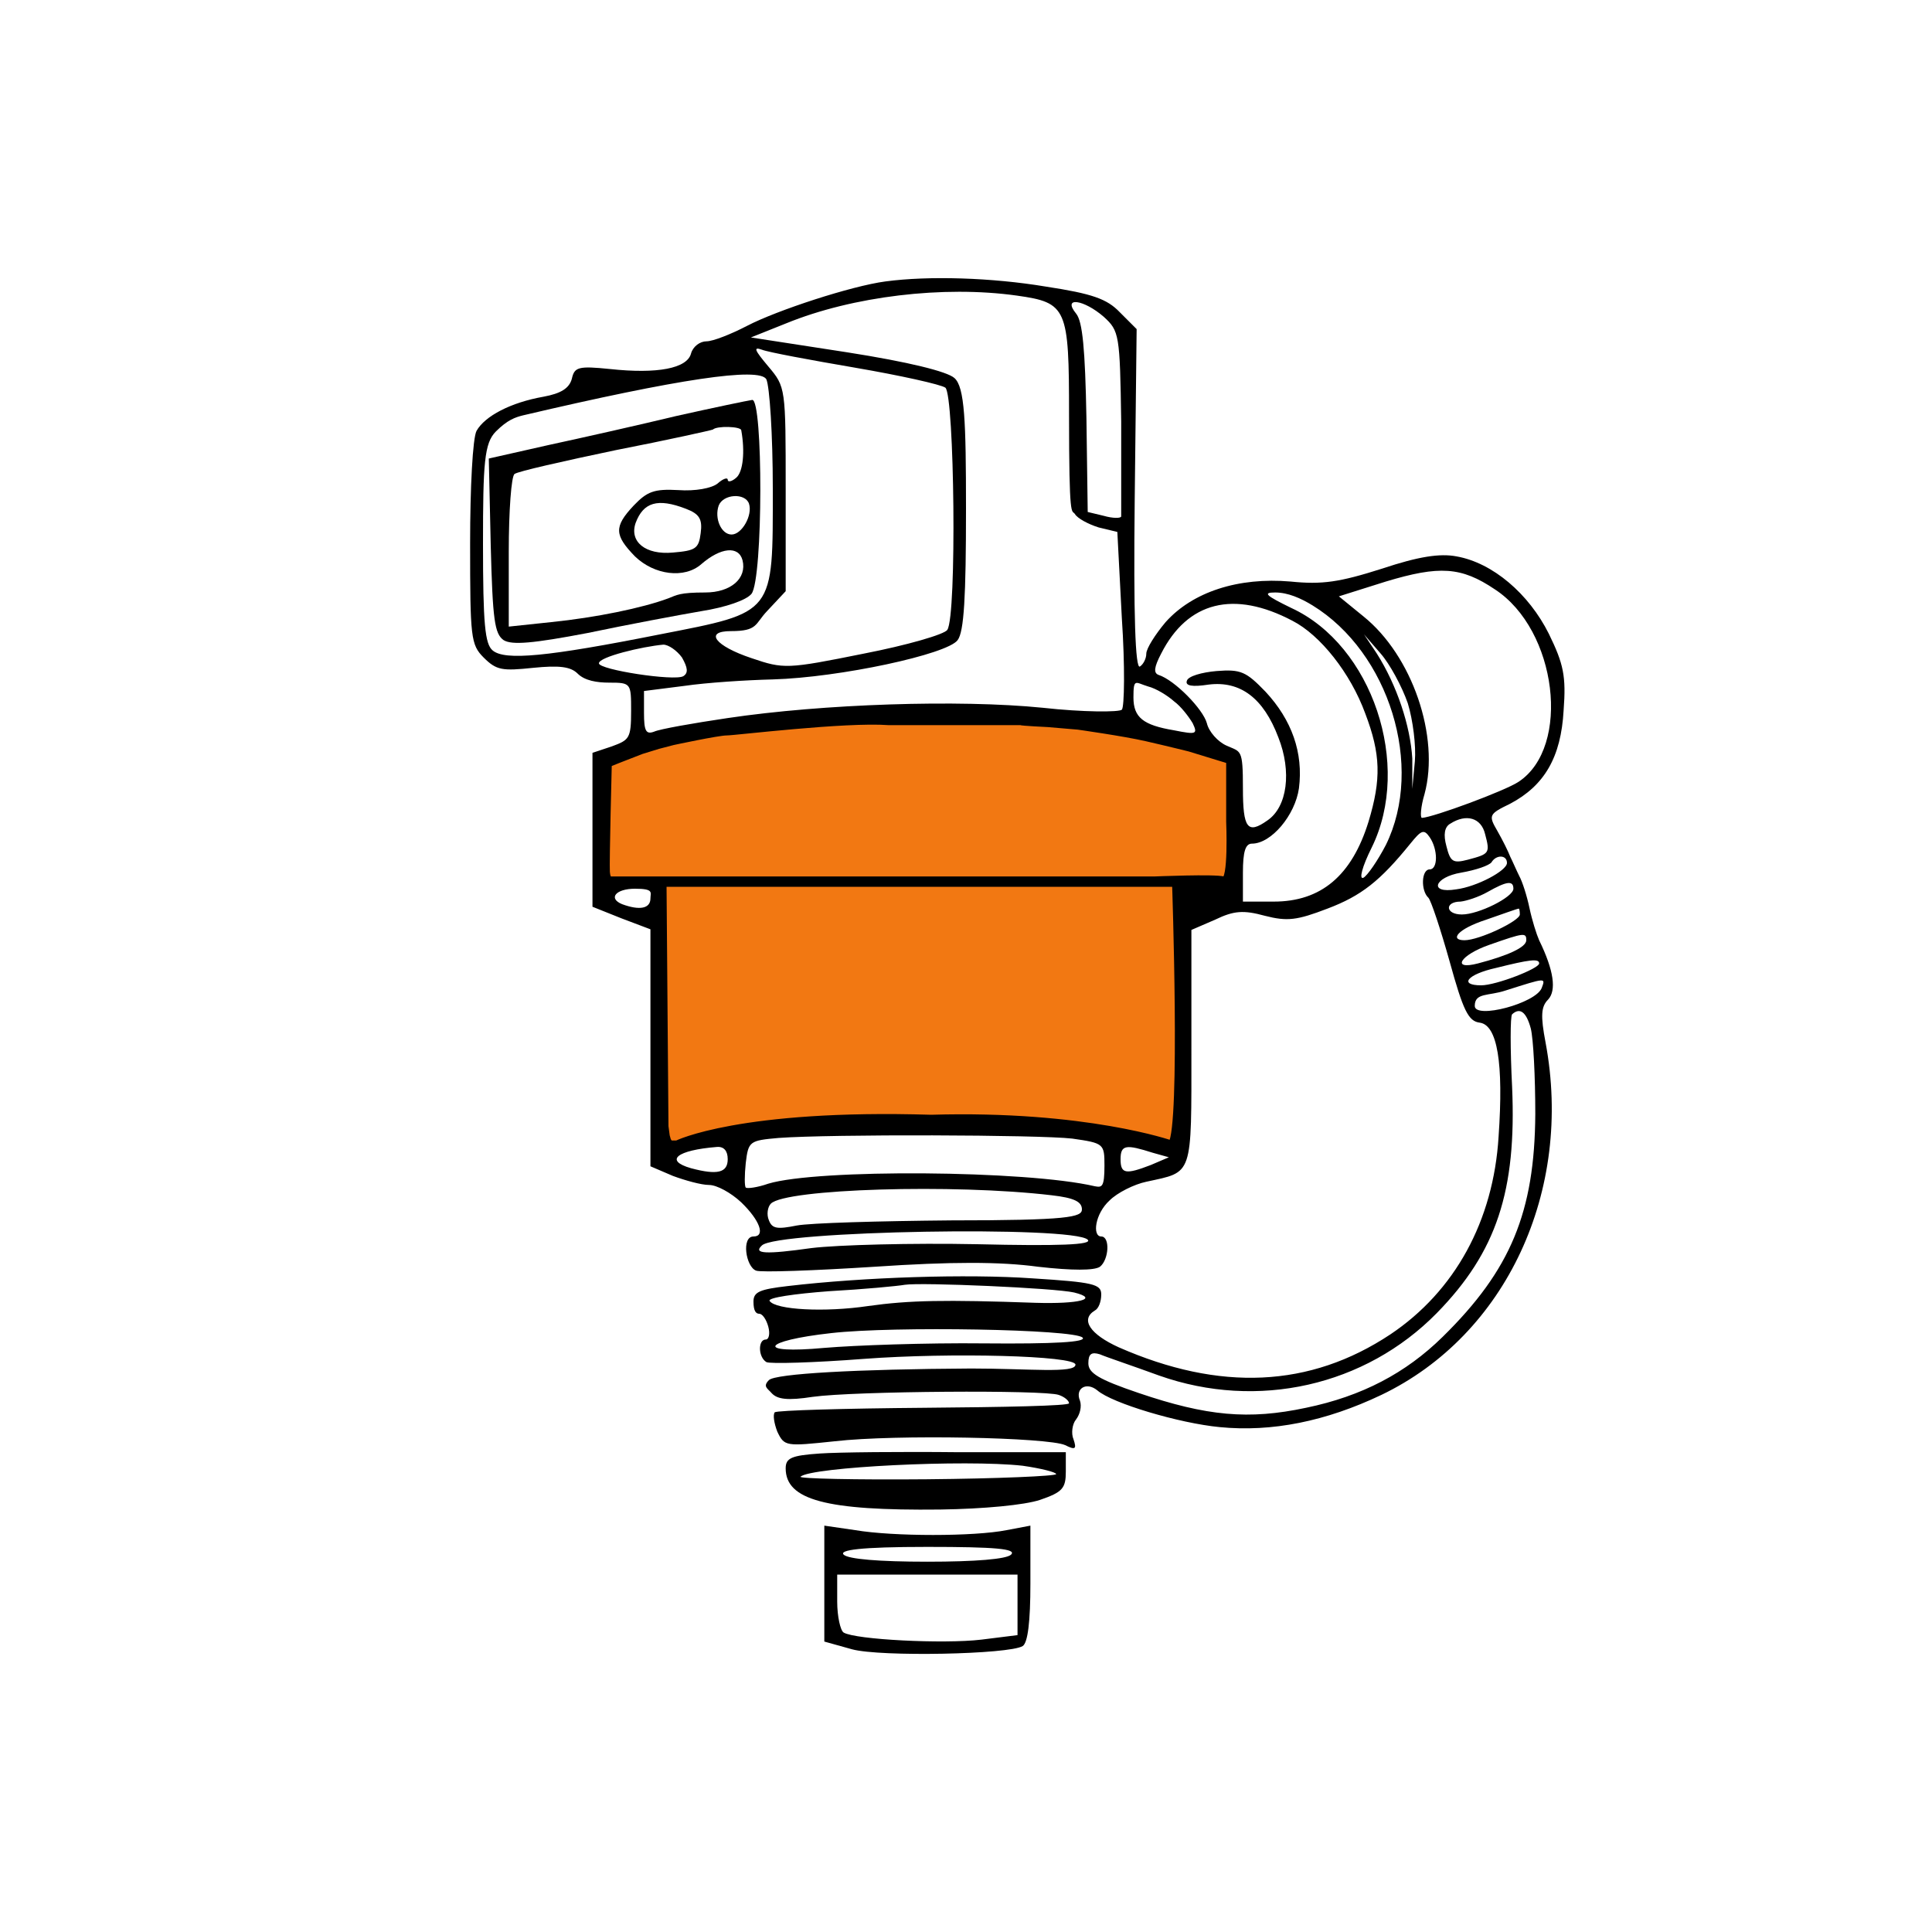
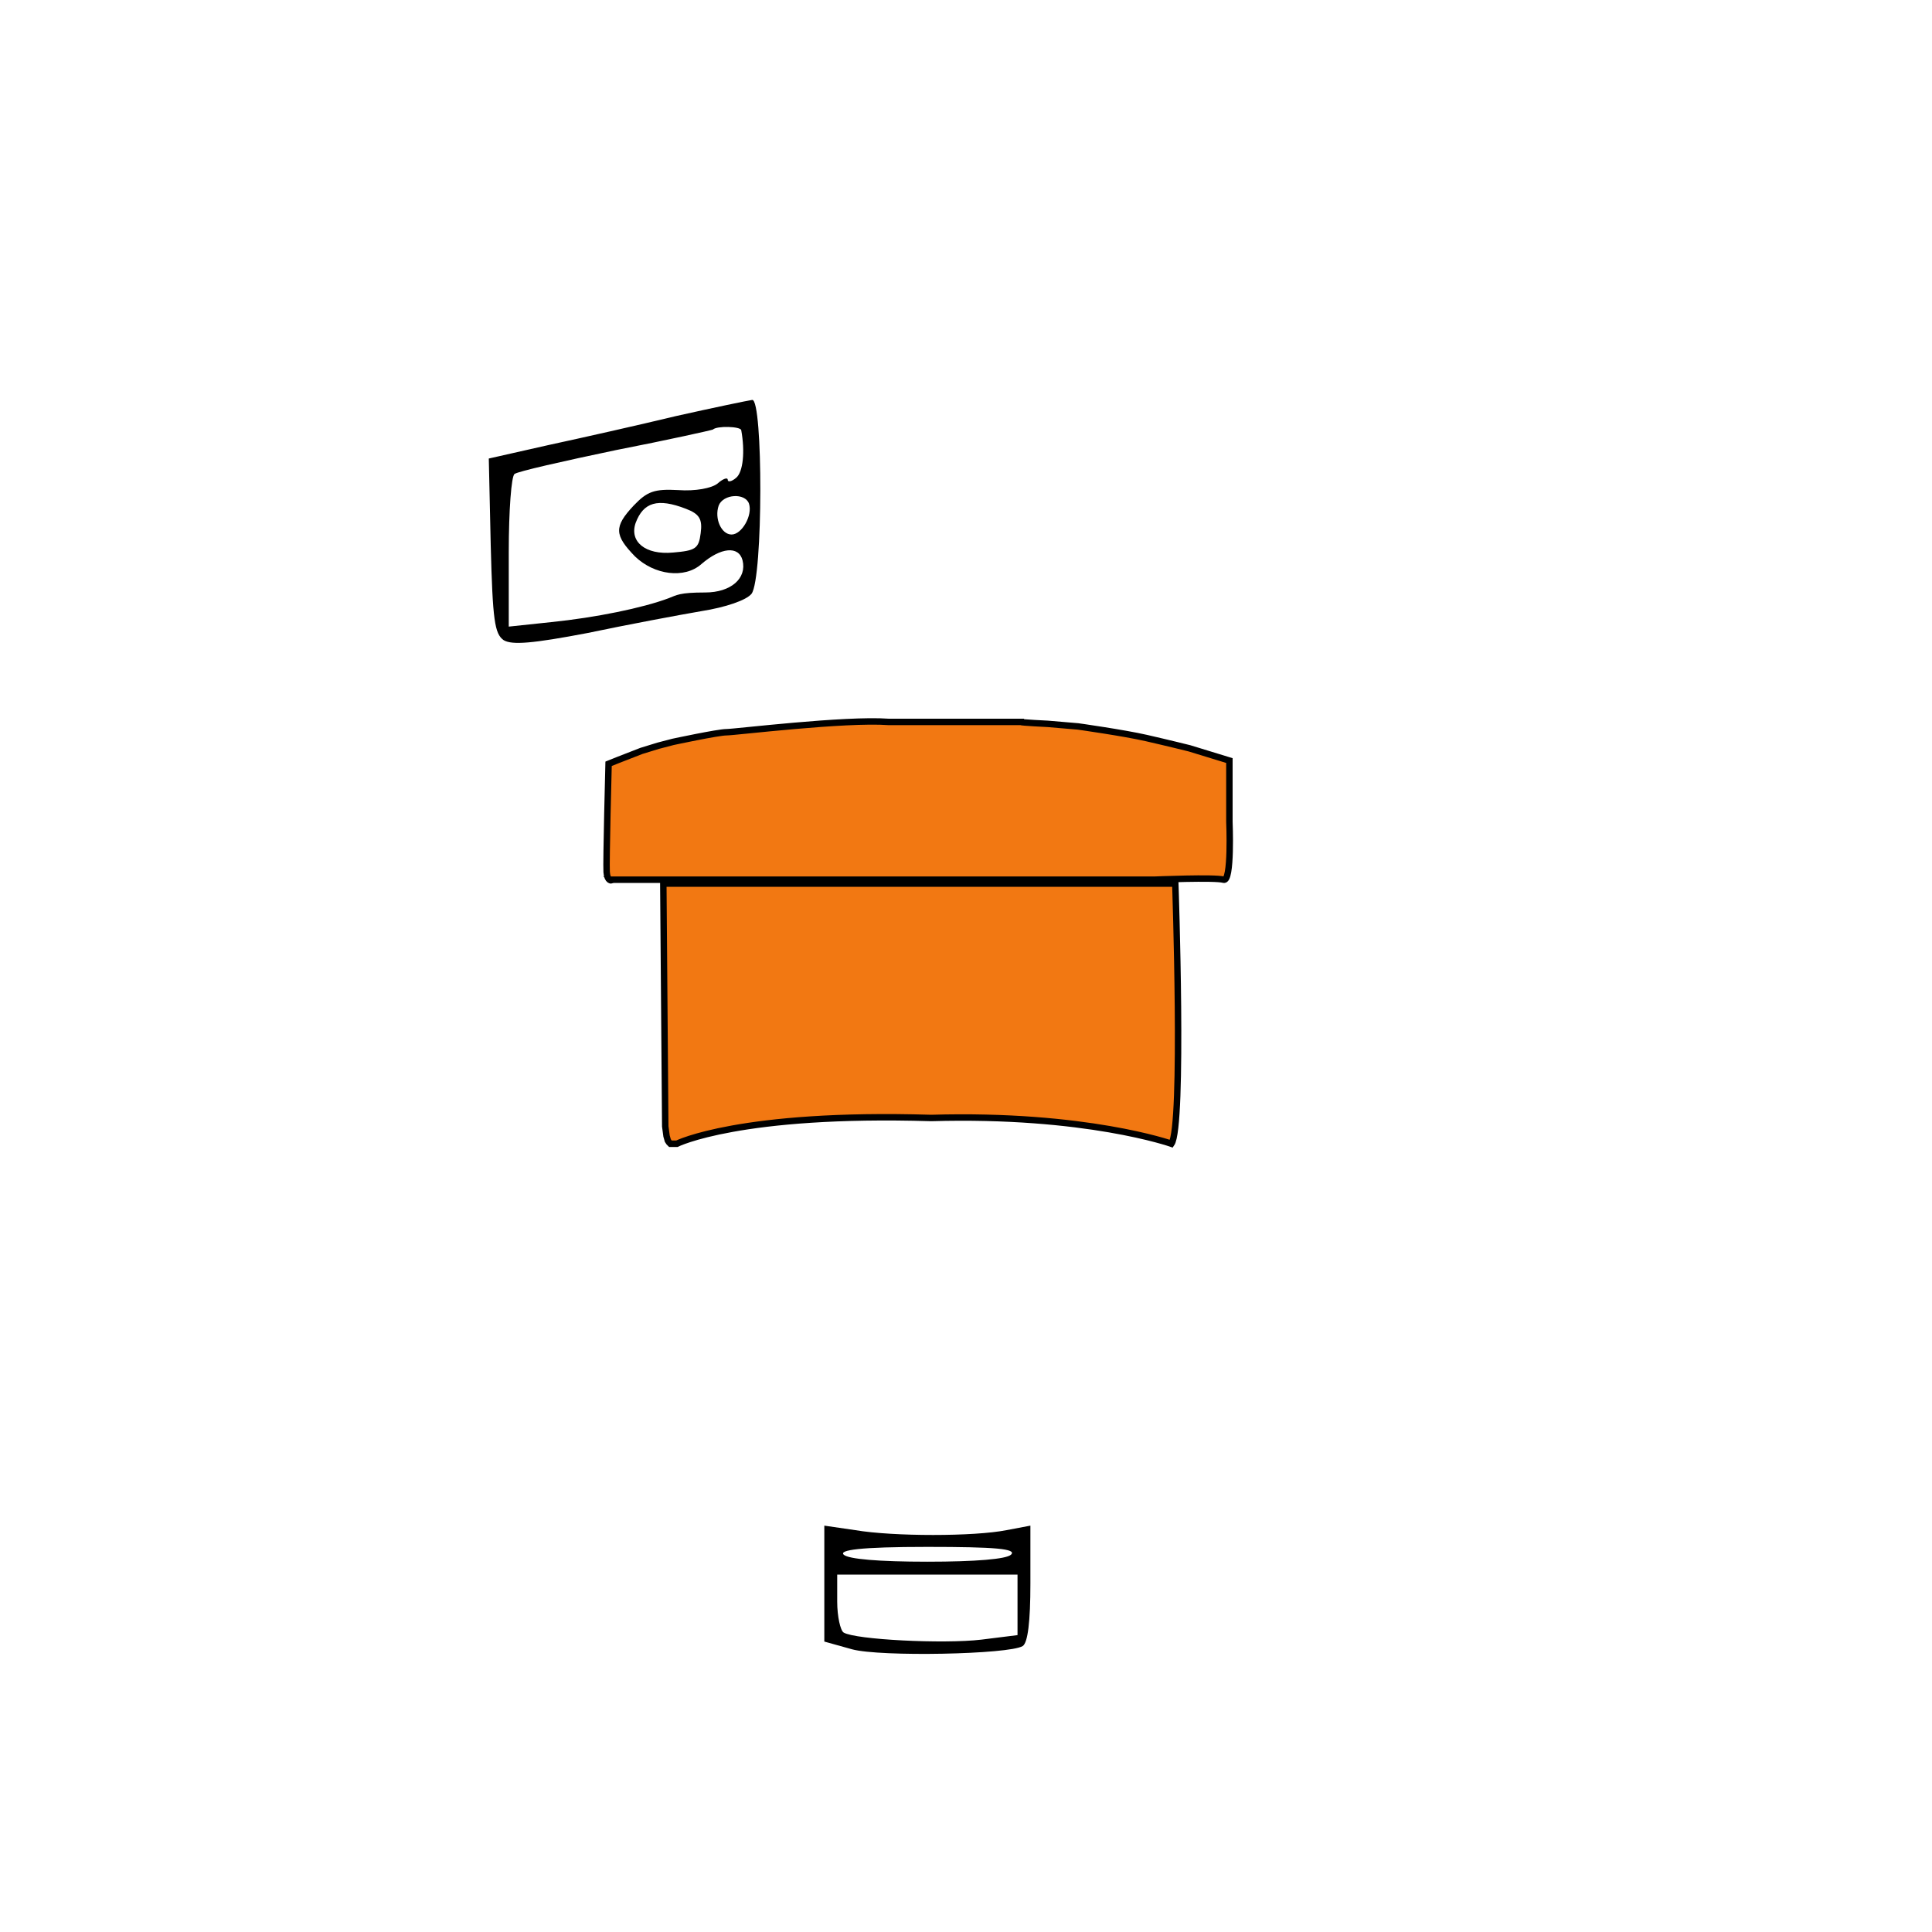
<svg xmlns="http://www.w3.org/2000/svg" id="Layer_1" version="1.1" viewBox="0 0 300 300">
  <defs>
    <style>
      .st0 {
        fill: #f27812;
        stroke: #000;
        stroke-miterlimit: 10;
      }
    </style>
  </defs>
  <g>
-     <path d="M137.5,43.7c-5.3.7-16.9,4.5-21.5,6.9-2.5,1.3-5.3,2.4-6.3,2.4s-2.1.8-2.4,1.9c-.6,2.3-5.2,3.2-12.6,2.4-4.9-.5-5.5-.3-5.9,1.5-.4,1.5-1.7,2.3-4.4,2.8-5.1.9-9.1,3-10.4,5.3-.6,1.1-1,8.8-1,17.5,0,14.6.1,15.7,2.1,17.7s2.9,2.1,7.7,1.6c4-.4,5.8-.2,6.9.9s3,1.4,4.9,1.4c3.4,0,3.4.1,3.4,4.4s-.3,4.5-3,5.5l-3,1v23.9l4.5,1.8,4.5,1.7v36.8l3.5,1.5c1.9.7,4.4,1.4,5.6,1.4s3.4,1.2,5,2.7c2.9,2.8,3.8,5.3,1.9,5.3s-1.2,4.7.4,5.3c.7.3,9,0,18.4-.6,11.9-.8,19.5-.8,25.4,0,5.3.6,8.7.6,9.6,0,1.4-1.1,1.6-4.7.2-4.7s-1-3.5,1.3-5.6c1.2-1.2,3.8-2.5,5.7-2.9,7.3-1.6,7-.6,7-20.8v-18.3l3.7-1.6c2.9-1.4,4.4-1.5,7.7-.6,3.5.9,5,.7,9.7-1.1,5.3-2,8.2-4.3,12.9-10.1,1.7-2.1,2.1-2.3,3-1,1.3,1.9,1.3,5,0,5s-1.4,3.3-.2,4.4c.4.4,1.9,4.9,3.3,9.9,2.1,7.6,2.9,9.3,4.7,9.5,2.7.4,3.7,6.2,2.9,17.7-.8,13.1-6.8,24-16.8,30.7-12.5,8.3-26.5,8.9-42.2,2-4.4-2-6-4.3-3.7-5.7.6-.3,1-1.4,1-2.5,0-1.6-1.2-1.9-10.7-2.5-10.1-.7-26.1-.2-38,1.2-4.3.5-5.3.9-5.3,2.4s.4,1.9.9,1.9,1.1.9,1.4,2,.1,2-.4,2c-1.2,0-1.2,2.7.1,3.5.5.3,7.4.1,15.2-.5,13.4-1,32.8-.5,32.8.9s-7.3.6-16.2.6c-17.8.1-30.4.8-31.4,1.8s-.2,1.3.4,2c.9,1,2.5,1.2,6.4.6,6.4-.9,36-1.1,38.2-.3.9.3,1.6.9,1.6,1.3s-10.1.6-22.5.7-22.8.4-23.2.7c-.3.4-.1,1.7.4,3,1.1,2.3,1.3,2.3,8.9,1.5,9.6-1.1,33.2-.6,35.8.6,1.6.8,1.8.6,1.3-.9-.4-.9-.2-2.4.4-3.1.6-.8.9-2,.6-2.9-.8-1.9,1-3,2.7-1.6,2.3,2,12.7,5.1,19,5.7,8.1.8,16.5-.9,25.1-5,19.4-9.3,29.8-31.7,25.5-54.7-.8-4.2-.7-5.6.4-6.7,1.3-1.4.9-4.5-1.4-9.2-.4-.9-1.1-3.1-1.5-5s-1.1-4.1-1.6-5c-.4-.8-1-2.2-1.4-3-.3-.8-1.2-2.6-2-4-1.4-2.4-1.3-2.6,2-4.2,5.3-2.8,7.9-7.2,8.3-14.5.4-5.3,0-7.2-2.3-11.9-3.1-6.2-8.7-11-14.3-12-2.6-.5-5.9,0-11.6,1.9-6.6,2.1-9.3,2.5-14.2,2-8.1-.7-15.2,1.6-19.4,6.3-1.6,1.9-3,4.1-3,4.9s-.5,1.7-1,2c-.7.4-1-7.9-.8-25.9l.3-26.5-2.6-2.6c-2-2.1-4.3-2.9-11.5-4-8.4-1.4-18.2-1.7-24.9-.8ZM157.9,45.9c7.8,1.1,8.1,1.9,8.1,18.5s.4,14.7.9,15.4c.4.7,2.1,1.6,3.7,2.1l2.9.7.7,13.4c.5,7.4.4,13.8,0,14.2s-6,.4-12.3-.3c-13-1.3-34.1-.6-48.9,1.6-5.4.8-10.5,1.7-11.4,2.1-1.3.5-1.6-.1-1.6-2.9v-3.4l6.3-.8c3.4-.5,9.6-.9,13.7-1,10.4-.3,27.1-3.9,28.7-6.1,1-1.3,1.3-6.8,1.3-20.4s-.2-18.9-1.8-20.3c-1.1-1-7.1-2.5-16.7-4l-14.9-2.3,5.5-2.2c10.3-4.2,24.4-5.9,35.8-4.3ZM171.4,49.2c2.4,2.2,2.5,2.7,2.7,16.3v14.7c-.1.3-1.3.3-2.7-.1l-2.5-.6-.2-14.6c-.2-10.7-.6-15-1.6-16.2-2.2-2.7,1.2-2.2,4.3.5ZM132.8,57.1c7,1.2,13.3,2.6,14,3.1,1.4,1.2,1.8,35.4.3,37.6-.4.7-6.3,2.4-13,3.7-11.9,2.4-12.4,2.4-17.4.7-5.7-1.9-7.4-4.2-3.2-4.2s3.7-1.1,5.6-3.1l2.9-3.1v-15.8c0-15.8,0-15.9-2.7-19.1-2.1-2.5-2.4-3.1-1-2.6,1,.4,7.5,1.6,14.5,2.8ZM119,58.9c.5,1.1,1,8.5,1,17,0,19.6.4,19.1-17.5,22.6-17.6,3.5-24.1,4.1-26,2.5-1.2-1-1.5-4.1-1.5-16.6s.2-15.6,2-17.4,3-2.2,4.2-2.5q36.2-8.5,37.8-5.6ZM232.1,91.5c9.7,6.3,11.9,24.5,3.7,29.9-2.1,1.4-13.2,5.5-15,5.6-.3,0-.2-1.7.4-3.7,2.4-8.9-1.9-21.5-9.5-27.6l-3.8-3.1,7.3-2.3c8.3-2.5,11.7-2.3,16.9,1.2ZM203.8,94c11.9,7.3,17.4,25,11.4,37.2-1.3,2.5-2.9,4.8-3.5,5.1-.7.3-.2-1.7,1.3-4.7,6.3-12.8.1-31.4-12.5-37.2-3.9-1.9-4.5-2.4-2.5-2.4s4,.9,5.8,2ZM200.7,96.4c4.3,2.2,9,8.1,11.3,14.4,2.4,6.3,2.5,10.2.5,16.8-2.6,8.4-7.4,12.4-14.7,12.4h-4.8v-4.5c0-3.3.4-4.5,1.4-4.5,3,0,6.7-4.4,7.3-8.6.7-5.5-1.1-10.6-5.2-15-3-3.1-3.8-3.5-7.6-3.2-2.3.2-4.4.8-4.6,1.5-.3.8.8,1,3.4.6,4.9-.6,8.5,2.1,10.8,8.2,2.1,5.3,1.4,10.8-1.7,12.9-3.1,2.2-3.8,1.2-3.8-5s-.3-5.6-2.5-6.6c-1.4-.6-2.8-2.2-3.1-3.5-.6-2.2-5-6.7-7.5-7.5-.8-.3-.7-1.2.4-3.3,4.1-8.1,11.3-9.9,20.4-5.1ZM218.6,109.2c.8,2.6,1.3,6.6,1.1,9l-.4,4.3v-4.7c-.3-5.1-2.4-11.4-5.5-16.3l-2-3,2.6,3c1.4,1.6,3.3,5.1,4.2,7.7ZM105.9,102.1c.9,1.6,1,2.4.2,2.9-1.4.8-13.1-1-13.1-2s6.7-2.6,10-2.9c.8,0,2.1.9,2.9,2ZM182.3,108.9c1.1.8,2.3,2.4,2.9,3.4.8,1.7.6,1.8-2.9,1.1-4.8-.8-6.3-2-6.3-5.1s.3-2.3,2.3-1.7c1.2.3,3,1.4,4,2.3ZM172.1,113.5c4.6.8,10.8,2.1,13.7,3l5.2,1.6v9.5c0,8.8-.2,9.5-1.7,8.9-14.7-6.2-58.7-7.6-82.6-2.6-5.1,1-10,2.2-11,2.6-1.6.7-1.8,0-1.5-8.6l.3-9.3,4.7-1.8c8.4-3.1,22.4-4.6,43.9-4.7,14.1-.1,23.3.4,29,1.4ZM230.6,129.5c.8,3,.7,3.1-2.7,4-2.3.6-2.7.3-3.3-2.1-.5-1.8-.3-3,.6-3.5,2.5-1.6,4.8-.9,5.4,1.6ZM176,135.2l6.5,1.3.3,20.9c.2,19.6.1,20.8-1.5,20.1-12.1-5.1-63.8-5.1-76.5,0-1.7.7-1.8-.7-1.8-20.3v-21l10.3-1.2c5.6-.6,10.9-1.3,11.7-1.5,3.6-.9,45.1.5,51,1.7ZM234,134c0,1.2-4.7,3.7-7.9,4.1-4.3.7-3.4-1.9.8-2.6,2.3-.4,4.3-1.1,4.7-1.6.7-1.2,2.4-1.2,2.4.1ZM235,138c0,1.3-5.4,4-8,4s-2.7-2-.2-2c.9-.1,2.8-.7,4.2-1.5,3-1.7,4-1.8,4-.5ZM101,139.5c0,1.6-1.7,1.9-4.4.9-2.2-.9-1-2.4,2-2.4s2.4.6,2.4,1.5ZM236,142c0,1-6.3,4-8.6,4s-1.2-1.7,3.4-3.2c2.6-.9,4.8-1.7,5-1.7.1-.1.2.3.2.9ZM237,146c0,1.1-2.9,2.4-7.5,3.6-4.2,1.1-2.8-1.3,1.8-2.9,5.4-1.9,5.7-1.9,5.7-.7ZM239,149.6c0,.8-6.7,3.4-9,3.4-3.5,0-2.2-1.7,2.3-2.7,5.2-1.3,6.7-1.5,6.7-.7ZM239.4,153.4c-.9,2.4-10.4,4.9-10.4,2.8s2.1-1.5,4.8-2.4c6.3-2,6.2-2,5.6-.4ZM237.7,159.7c.4,1.6.7,7.5.7,13.3-.1,15.2-3.8,24.2-14.4,34.6-5.7,5.6-12.5,9.2-21.2,11-8.9,1.9-15.4,1.3-26-2.3-6.2-2.1-7.8-3.1-7.8-4.6s.5-1.8,1.8-1.4c.9.4,5.1,1.8,9.2,3.3,15.3,5.4,32,1.6,43.1-9.7,9.3-9.5,12.4-19,11.7-35.1-.3-5.9-.3-11,0-11.3,1.2-1.1,2.2-.4,2.9,2.2ZM166.5,176.8c4.9.7,5,.8,5,4.2s-.4,3.4-1.5,3.2c-10.7-2.5-43.1-2.7-50.7-.4-1.7.6-3.3.8-3.5.6s-.2-1.9,0-3.8c.4-3.4.6-3.5,5.1-3.9,8.2-.6,40.4-.5,45.6.1ZM113,180c0,2.1-1.6,2.5-5.7,1.4-4.2-1.2-2.2-2.8,4-3.3,1.1-.1,1.7.6,1.7,1.9ZM179,179l2.5.7-2.8,1.2c-3.9,1.5-4.7,1.4-4.7-.9s.9-2.3,5-1ZM163.3,185.6c3.5.4,4.7,1,4.7,2.2s-2.1,1.7-20.3,1.7c-11.1.1-21.9.4-24,.8-3,.6-3.8.5-4.3-.8-.4-.9-.2-2.1.3-2.6,2.3-2.3,28.4-3.1,43.6-1.3ZM168.9,192.5c.8.8-4.5,1-17.2.7-10-.2-21.6.1-25.7.6-7.1,1-9.1.9-7.7-.4,2.2-2.3,48.4-3.1,50.6-.9ZM166.8,200.7c4,1,.7,1.8-6,1.6-14.1-.5-19.6-.4-26,.5-6.7,1-14.4.6-15.3-.8-.3-.5,3.9-1.1,9.2-1.5,5.4-.3,10.7-.8,11.8-1,2.6-.4,23.3.5,26.3,1.2ZM168.1,207.7c.7.7-4.4,1-15.3.9-9-.1-20.1.3-24.8.7-10.8,1-9.8-1.1,1.1-2.3,9.7-1.1,37.7-.6,39,.7Z" />
    <path d="M105,64.6c-5.8,1.4-14.7,3.4-19.8,4.5l-9.3,2.1.3,13.5c.3,11.6.6,13.7,2,14.7,1.3.8,4.6.5,13-1.1,6.2-1.3,14.2-2.8,17.7-3.4,3.8-.6,7-1.7,7.8-2.7,1.8-2.4,1.8-30.3.1-30.1-.7.1-6,1.2-11.8,2.5ZM115.1,66.8c.6,3.3.3,6.5-.8,7.4-.7.6-1.3.7-1.3.3s-.7-.2-1.6.6c-.9.7-3.4,1.2-6.1,1-3.7-.2-4.8.2-6.9,2.4-3.1,3.3-3,4.6.2,7.9,3,2.9,7.7,3.5,10.3,1.2,3-2.6,5.8-2.9,6.4-.6.7,2.8-1.8,5-5.8,5s-4.4.4-5.7.9c-4,1.5-11.3,3-18.2,3.7l-6.6.7v-11.6c0-6.4.4-11.8.9-12.1.5-.4,7.6-2,15.7-3.7,8.2-1.6,14.9-3.1,15.1-3.2.6-.6,4.3-.5,4.4.1ZM116.3,78.2c.6,1.8-1.1,4.8-2.7,4.8s-2.7-2.5-2-4.5c.7-1.8,4.1-2,4.7-.3ZM106.5,79c2.1.8,2.6,1.6,2.3,3.8-.3,2.4-.8,2.7-4.3,3-4.3.4-6.8-1.7-5.8-4.6,1.2-3.2,3.4-3.9,7.8-2.2Z" />
-     <path d="M127.3,225.7c-4.4.3-5.3.7-5.3,2.3,0,4.9,6.2,6.6,24,6.4,6.8-.1,13.1-.7,15.5-1.5,3.5-1.2,4-1.8,4-4.4v-3h-16.5c-9.1-.1-18.9,0-21.7.2ZM158.8,227.6c2.8.4,5.2,1,5.2,1.3s-9,.7-20.1.8-19.9-.1-19.6-.4c1.6-1.5,25.6-2.7,34.5-1.7Z" />
    <path d="M128,245.9v9l4.3,1.2c4.4,1.2,24.4.8,26.5-.5.8-.5,1.2-3.8,1.2-9.7v-9l-3.7.7c-5,1-17.6,1-23.5,0l-4.8-.7v9ZM157,241.4c-.7.7-5.5,1.1-13,1.1s-12.3-.4-13-1.1,2.4-1.2,13-1.2,13.9.3,13,1.2ZM158,249.2v4.7l-5.6.7c-5.9.7-19.6,0-21.4-1.1-.5-.3-1-2.5-1-4.8v-4.2h28v4.7Z" />
  </g>
  <path class="st0" d="M95,136.7s-.7.2-.8-1.3.3-16.8.3-16.8l1.5-.6,3.6-1.4,2.6-.8,2.3-.6s7-1.5,8.3-1.5,18.4-2.1,25.2-1.6h2.8s13.3,0,13.3,0h4.4c0,.1,4.2.3,4.2.3l4.7.4s7.1,1,10.6,1.8,6.7,1.6,6.7,1.6l6.2,1.9v9.5s.4,9.4-.9,9-10.8,0-10.8,0h-76.4s-7.9,0-7.9,0Z" />
  <path class="st0" d="M103,137.2h79.5s1.3,37.7-.6,40.4c0,0-13.3-4.7-37.3-4-29.7-.9-39.5,4-39.5,4h-.9s-.1,0-.1,0l-.2-.2-.2-.3-.2-.7-.2-1.5-.3-37.6Z" />
  <path class="st0" d="M174.4,174.3" />
</svg>